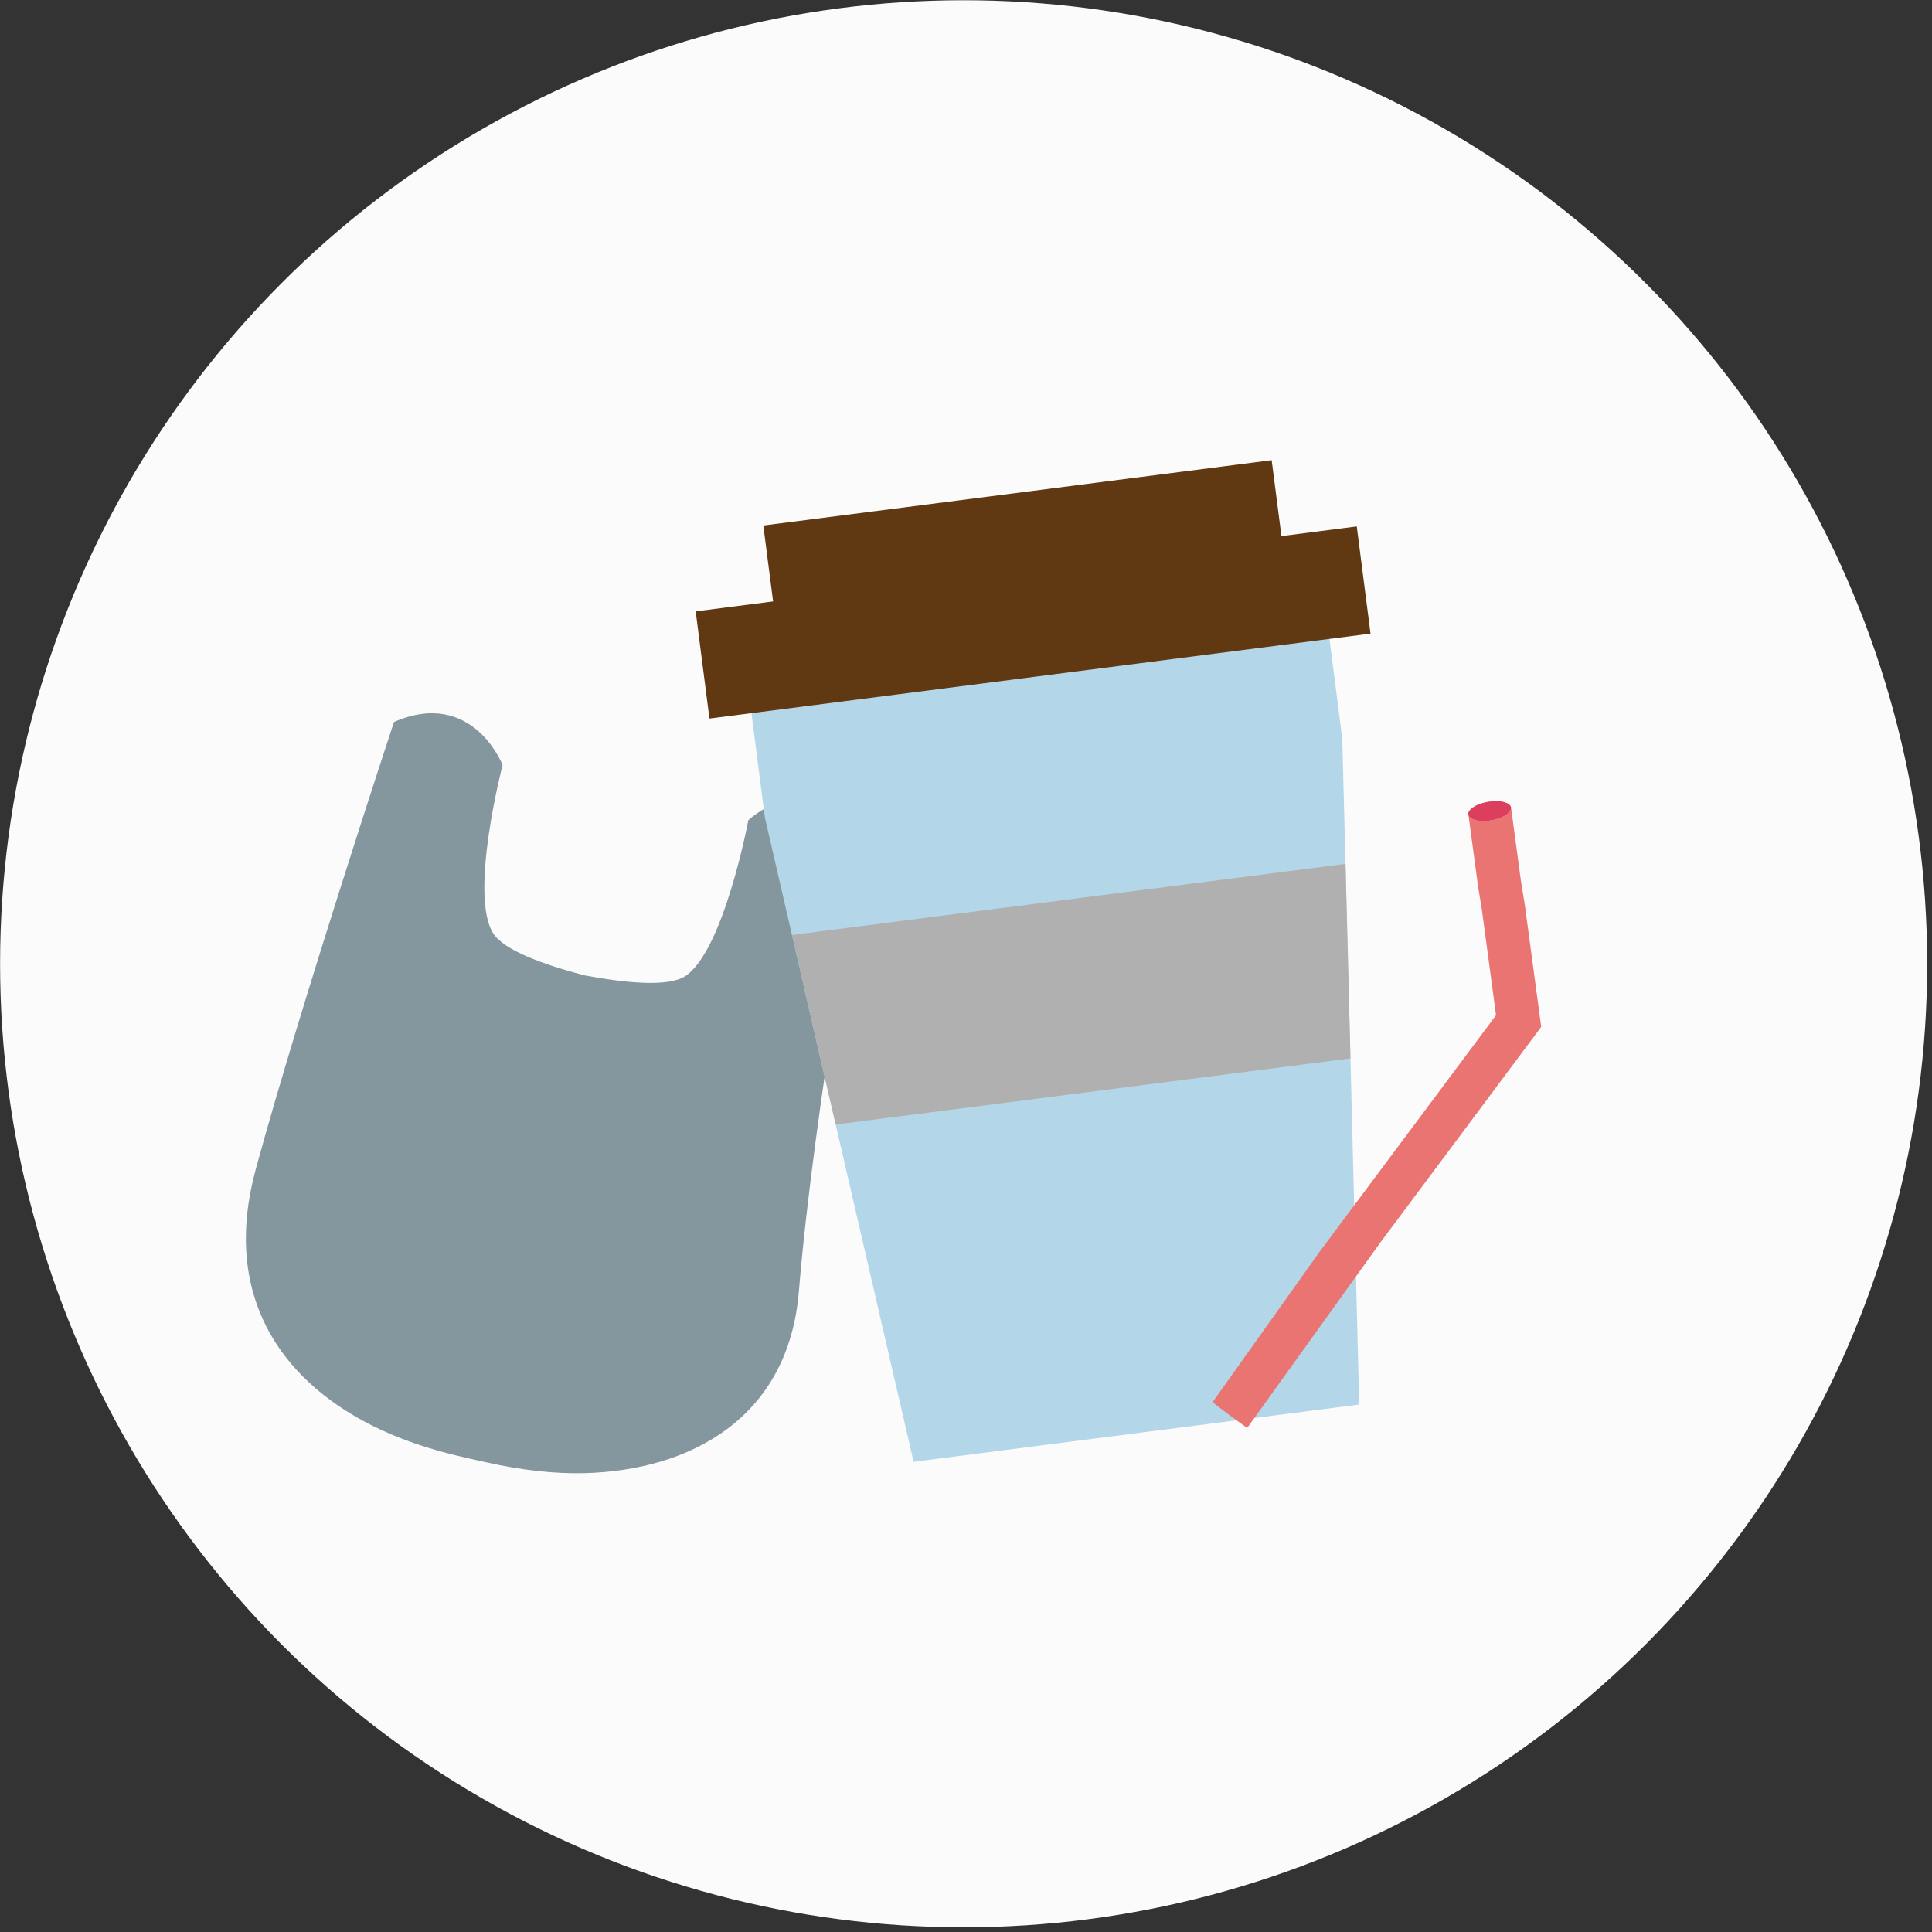
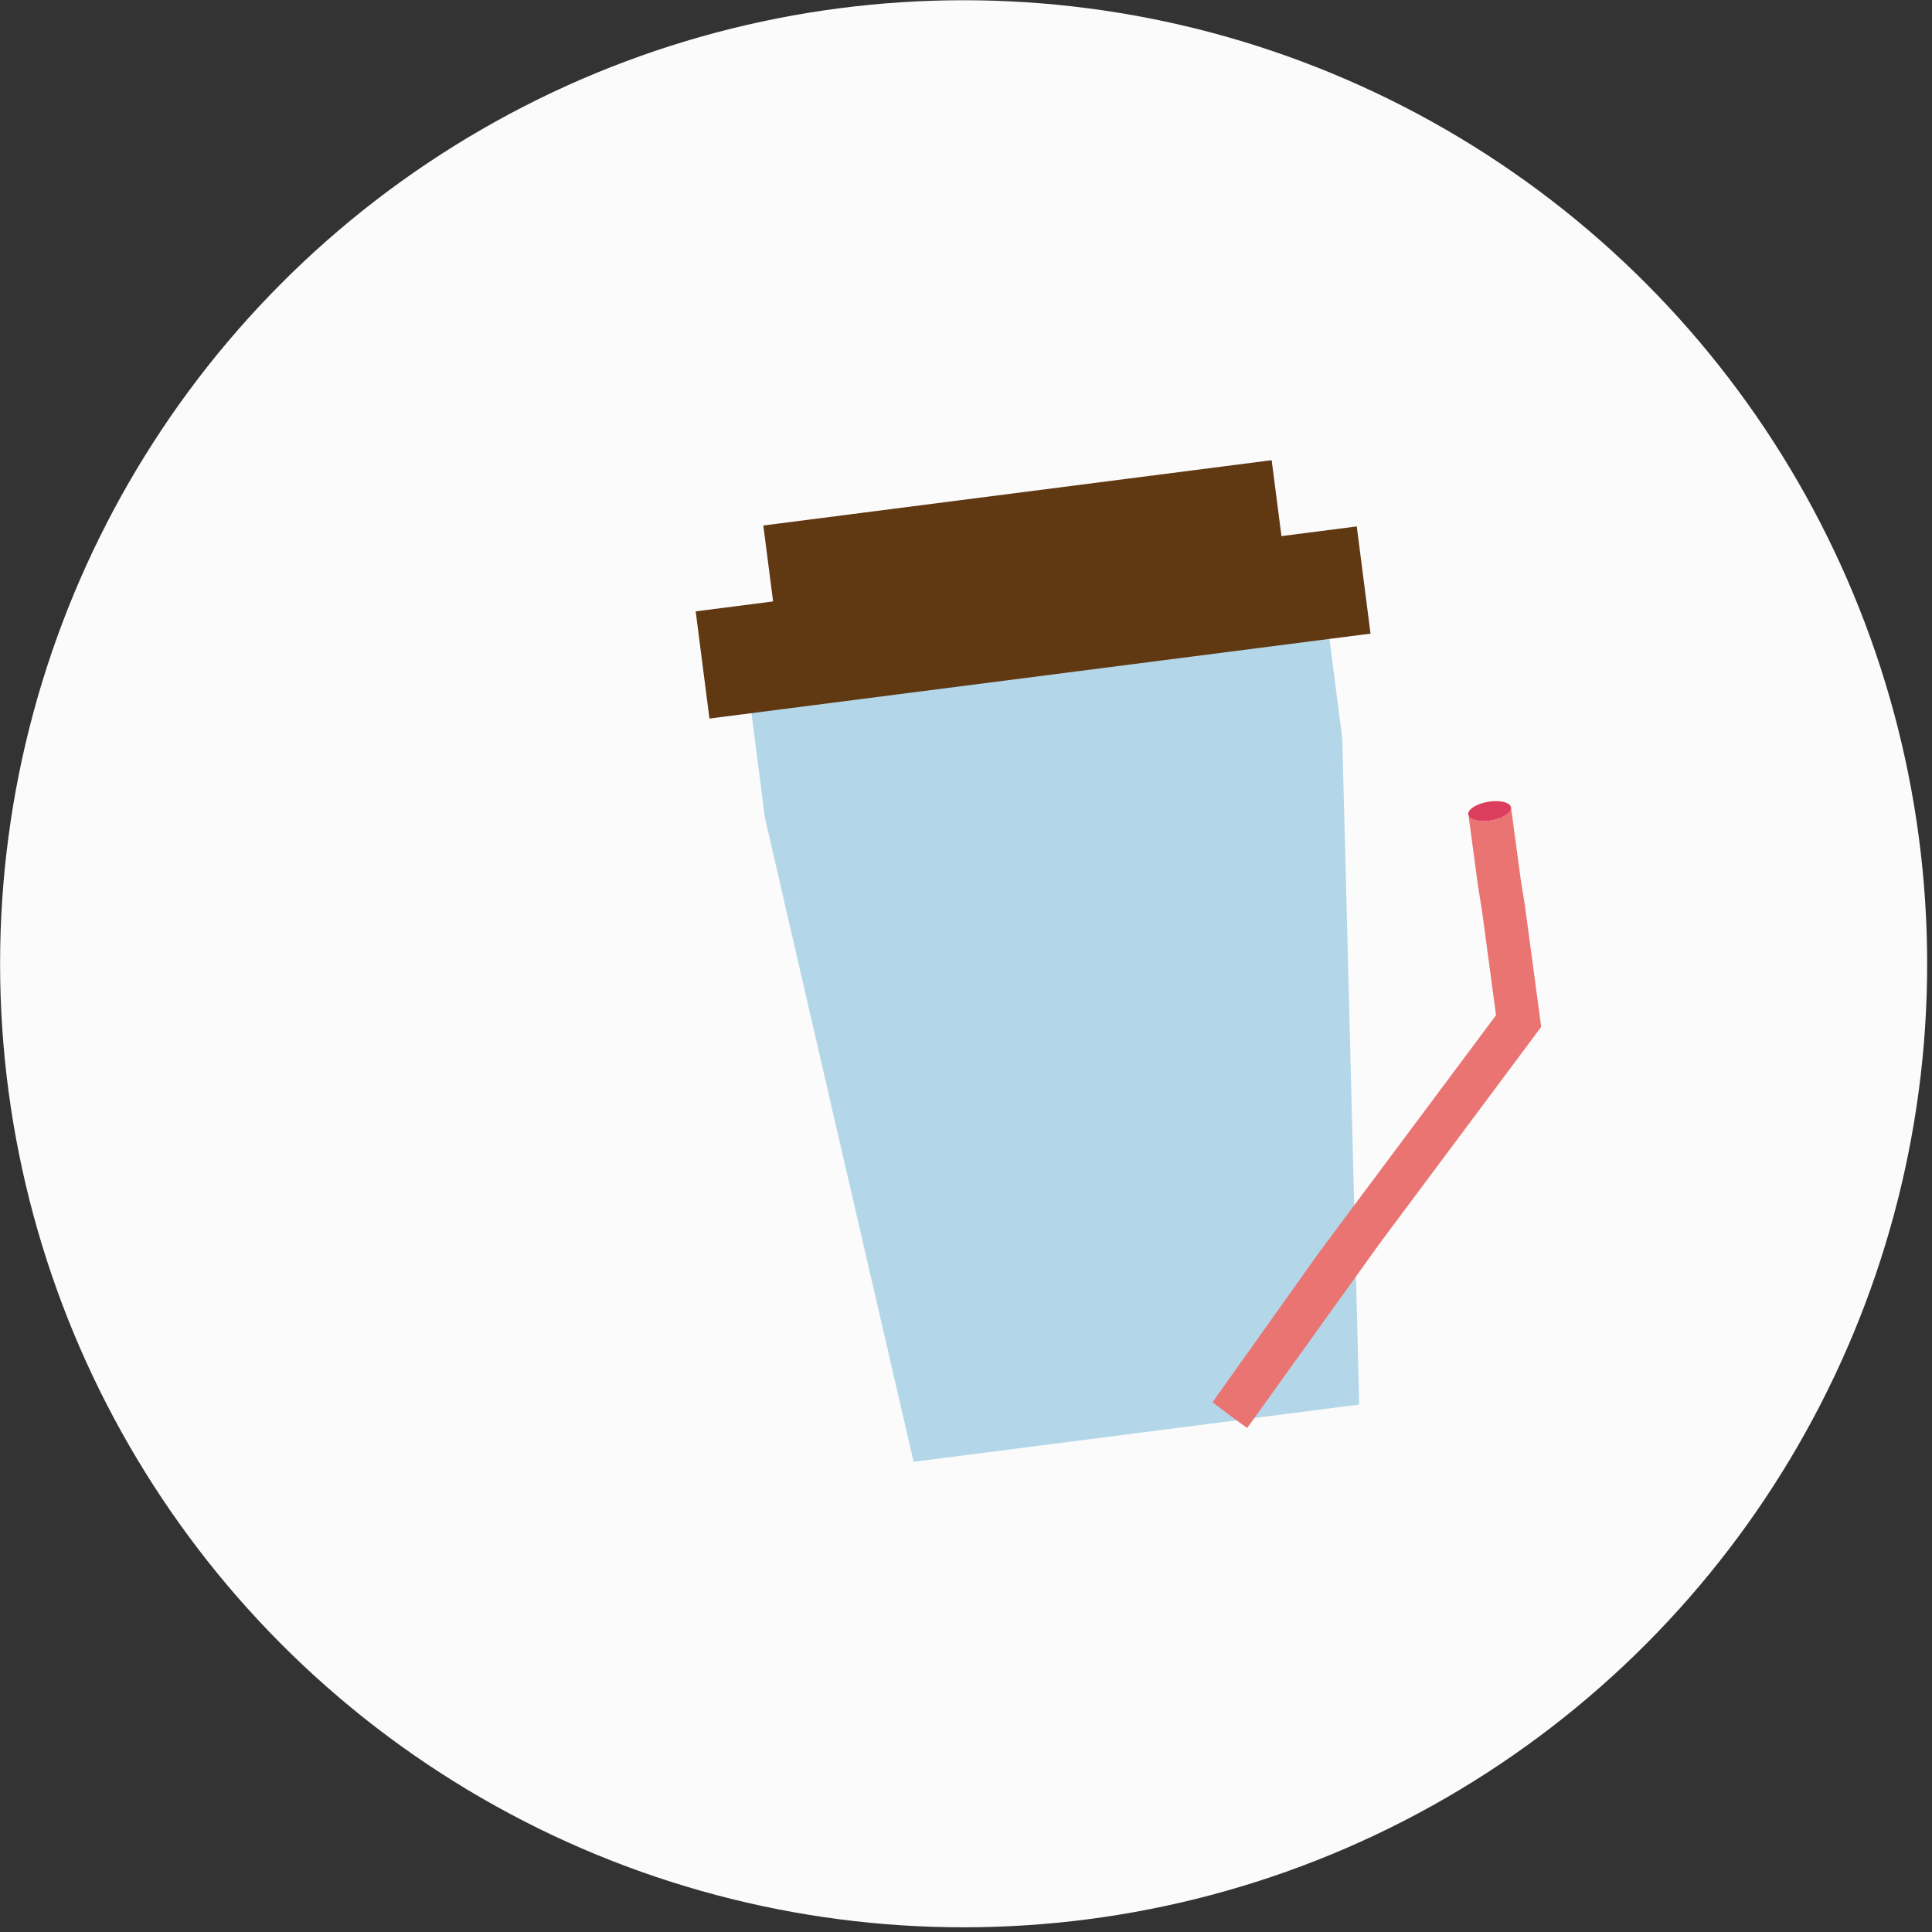
<svg xmlns="http://www.w3.org/2000/svg" xmlns:ns1="http://www.serif.com/" viewBox="0 0 275 275" fill-rule="evenodd" clip-rule="evenodd" stroke-linejoin="round" stroke-miterlimit="1.414">
  <rect x="0" y="0" width="275" height="275" fill="#333333" stroke="none" />
  <g ns1:id="3">
    <circle cx="827" cy="1791" r="325" fill="#fbfbfb" transform="matrix(.422 0 0 .422 -211.832 -618.619)" />
-     <path d="M123.121 117.808c-8.05-9.187-16.6-1.06-16.6-1.06s-3.533 18.743-9.03 22.224c-2.409 1.527-8.366.968-14.298-.14-5.836-1.532-11.46-3.57-12.987-5.979-3.48-5.498 1.333-23.954 1.333-23.954s-4.257-10.996-15.459-6.133c0 0-13.186 39.888-19.67 63.632-4.834 17.708 3.283 29.793 16.417 36.447 3.854 1.953 8.339 3.497 13.434 4.64 1.03.233 2.001.448 2.918.654 5.09 1.144 9.8 1.665 14.119 1.546 14.72-.405 28.93-7.636 30.42-25.934 2.101-25.728 9.403-65.943 9.403-65.943" fill="#85979e" fill-rule="nonzero" />
    <g ns1:id="main">
      <path d="M108.865 116.329l3.861 16.757 6.225 26.977 11.093 48.009 63.426-8.148-1.246-49.274-.706-27.687-.46-17.837-3.688-28.72-82.275 10.571 3.77 29.352z" fill="#b3d7e8" fill-rule="nonzero" />
      <path d="M108.65 74.8l1.392 10.807-11.019 1.414 1.96 15.256L195.08 90.19l-1.957-15.247-.005-.012L182.4 76.31l-1.391-10.807L108.65 74.8z" fill="#603913" fill-rule="nonzero" />
-       <path d="M191.52 122.962l.705 27.69-73.275 9.413-6.224-26.98 78.793-10.123z" fill="#b0b0b1" fill-rule="nonzero" />
    </g>
    <g ns1:id="main">
      <path d="M212.26 116.77c1.527-.258 2.697-.958 2.81-1.631l.04-.006.705 5.253.66 4.915.56 3.454.661 4.915.706 5.253.005.036.655 4.88.003.035.31 2.307-.11.015.058.04-3.49 4.678-4.183 5.61-5.524 7.404-4.185 5.61-5.523 7.406-18.894 26.316a167.639 167.639 0 0 1-2.598-1.894c-.643-.481-1.274-.962-1.897-1.443-.146-.112-.292-.224-.436-.337l15.236-21.41 5.522-7.406 4.184-5.61 5.525-7.404 4.184-5.61 5.514-7.394.009-.012.178-.238-.63-4.696-.002-.01-.704-5.252-.66-4.915-.562-3.454-.66-4.917-.698-5.21c.22.67 1.62.995 3.231.722" fill="#ea7472" fill-rule="nonzero" />
      <path d="M211.814 114.13c1.68-.284 3.143.077 3.267.805a.59.59 0 0 1-.013.204c-.11.672-1.28 1.373-2.807 1.632-1.612.273-3.012-.053-3.233-.724-.01-.028-.03-.053-.035-.082-.123-.73 1.14-1.55 2.82-1.835" fill="#db3f5d" fill-rule="nonzero" />
    </g>
  </g>
</svg>